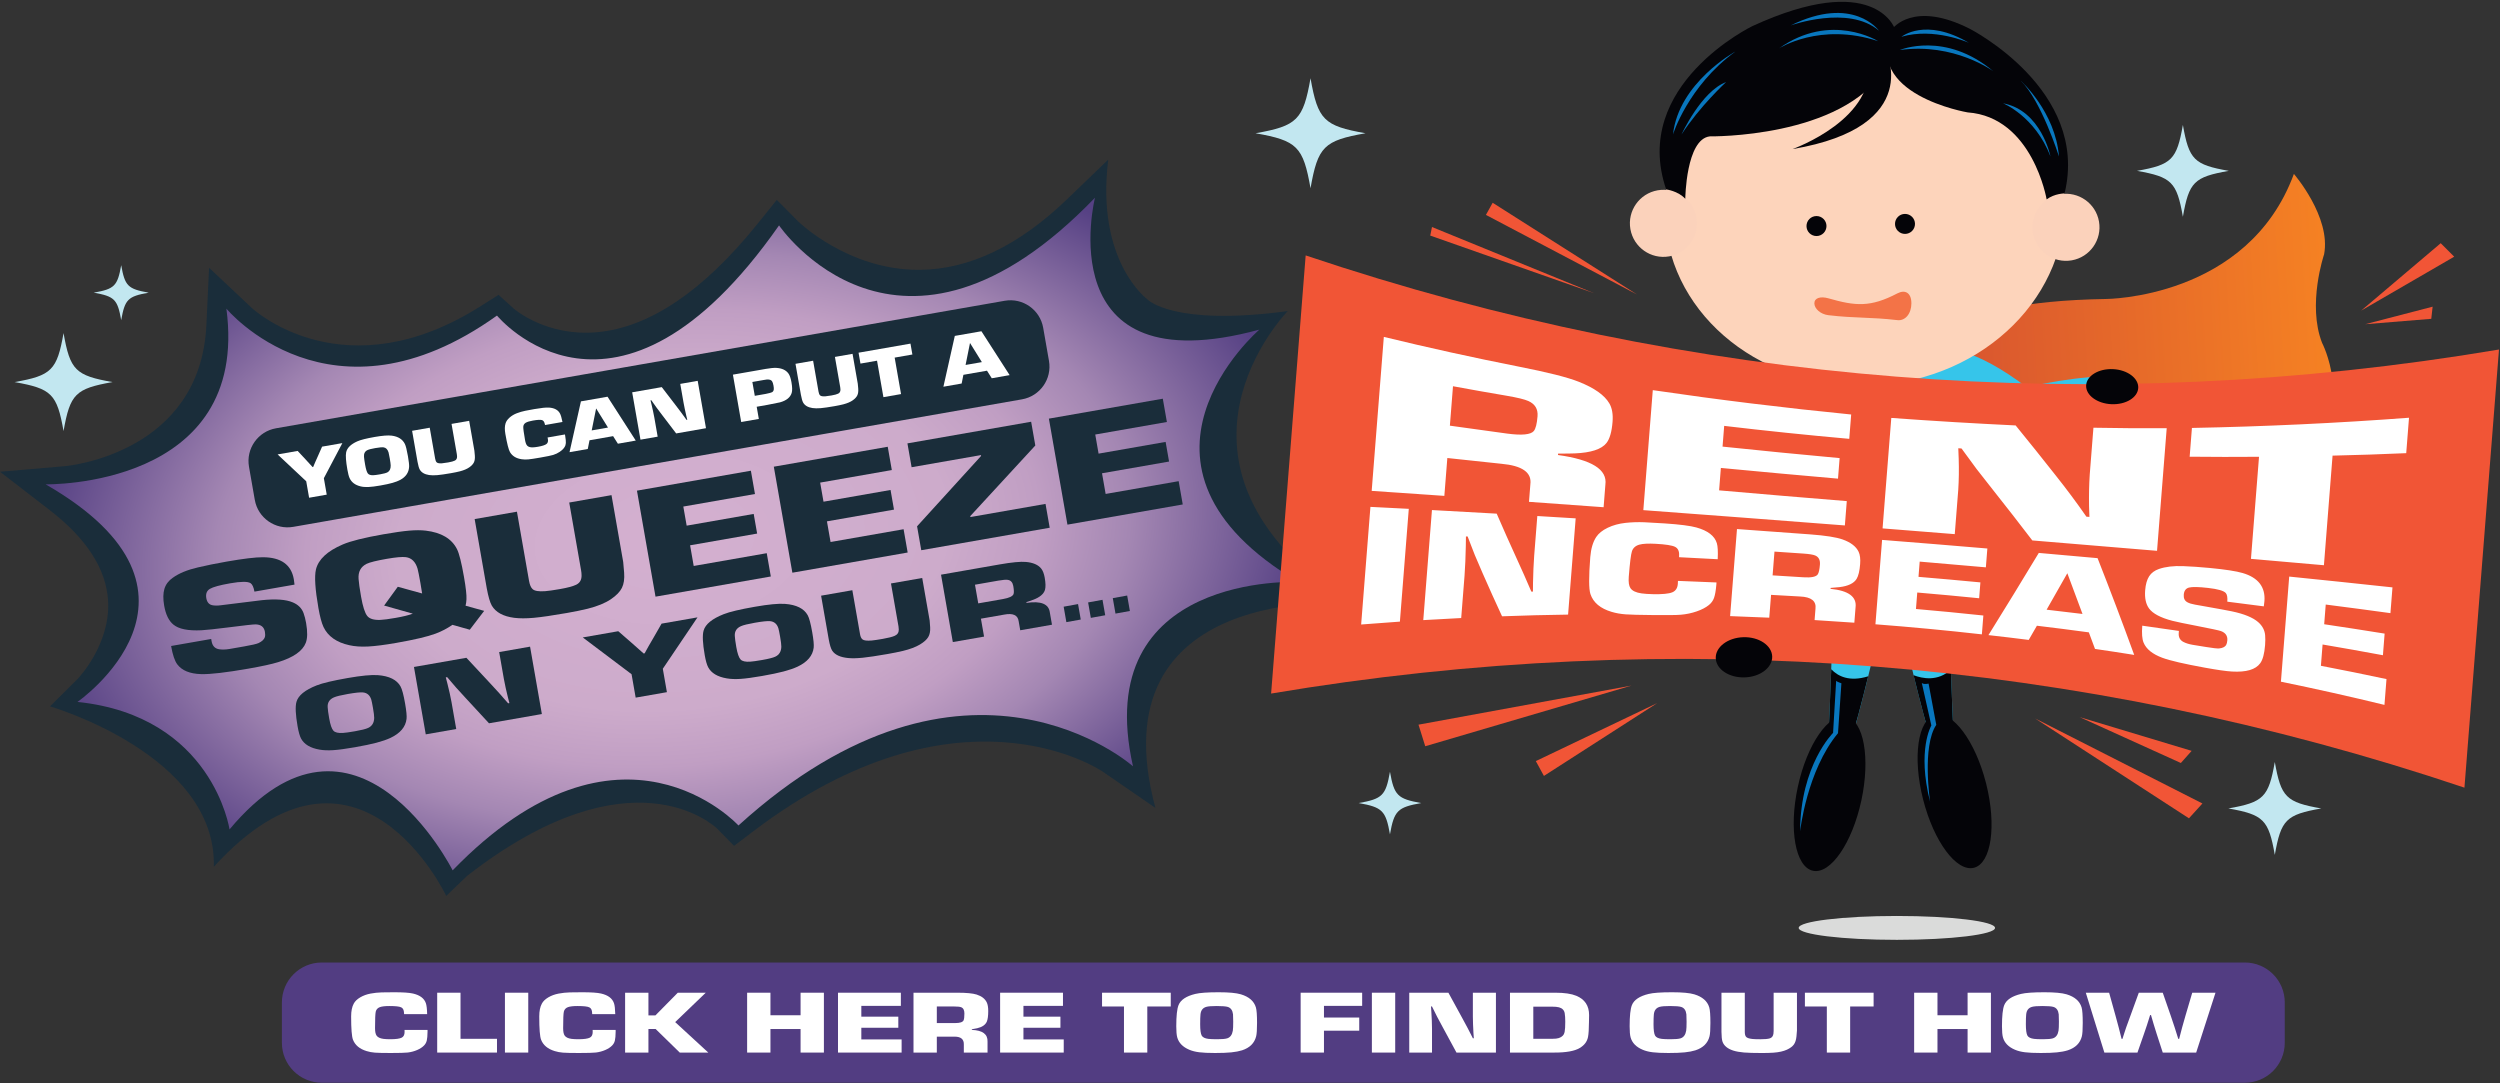
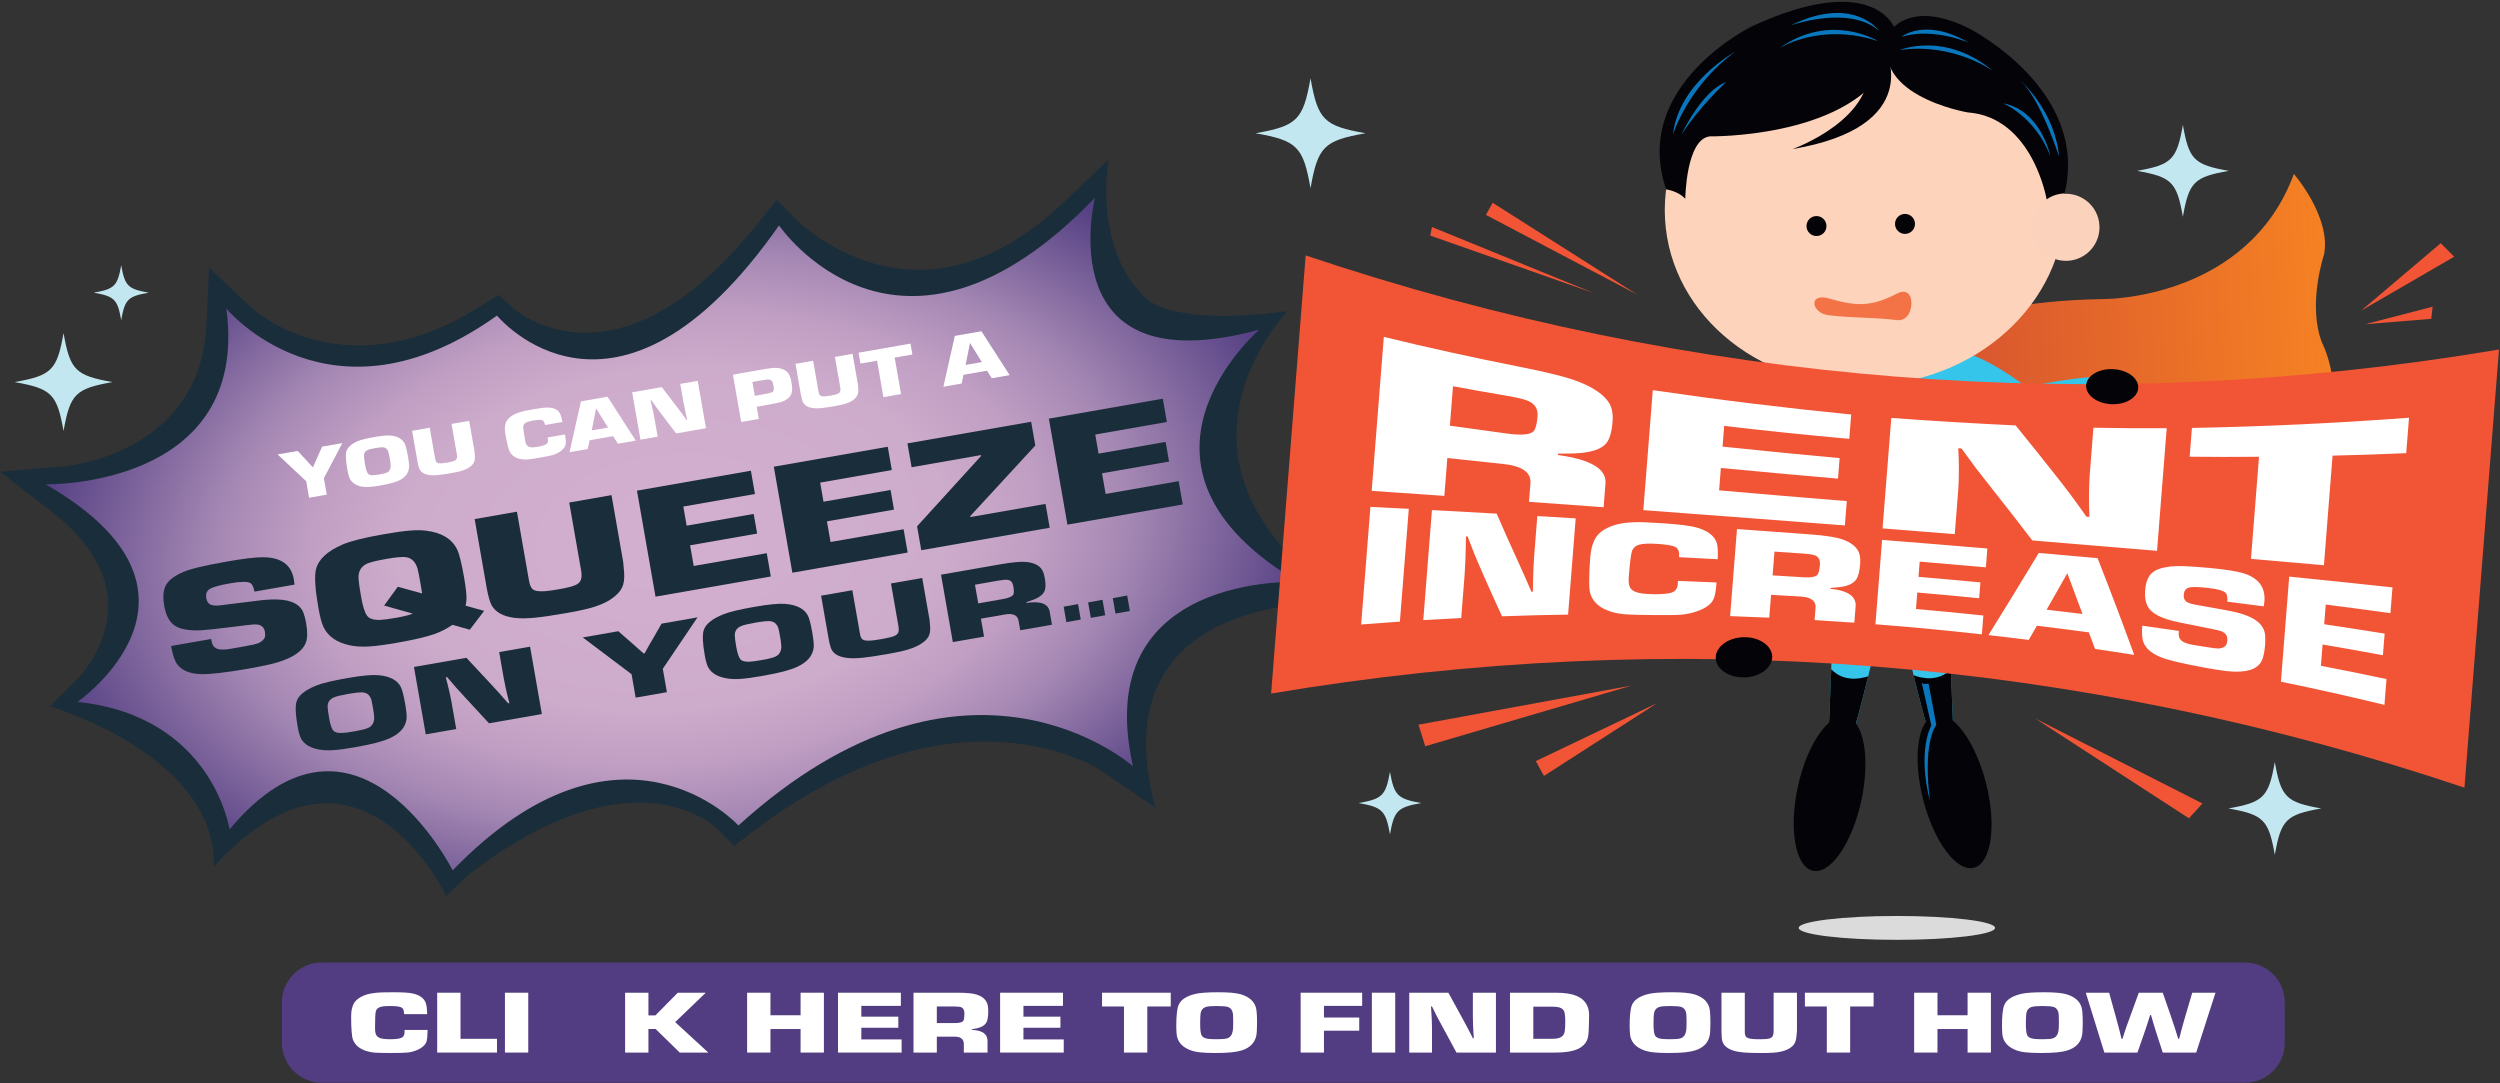
<svg xmlns="http://www.w3.org/2000/svg" width="600" height="260" viewBox="0 0 600 260" fill="none">
  <rect x="0" y="0" width="600" height="260" fill="#333333" stroke="none" />
  <path d="M265.984 38.301L256.087 47.83C244.464 59.022 232.508 64.722 220.571 64.761C203.527 64.822 191.651 53.231 191.549 53.13L186.431 47.972L181.809 53.715C168.856 69.808 155.927 78.562 143.368 79.722C131.218 80.849 123.585 74.309 123.302 74.063L119.651 70.763L115.359 73.48C82.93 94.022 61.31 74.717 60.431 73.908L50.178 64.261L49.531 78.024C48.096 108.49 16.953 111.75 15.585 111.879L0 113.216L11.945 122.44C20.77 129.254 25.478 136.551 25.937 144.127C26.581 154.741 18.647 162.926 18.591 162.985L12.005 169.53C12.005 169.53 52.052 181.163 51.319 208.032C85.882 170.061 107.094 215.022 107.094 215.022L112.11 210.204C151.536 179.549 171.409 198.177 172.191 198.94L176.171 203.009L180.849 199.462C229.646 162.469 263.273 184.264 264.652 185.19L277.302 193.898C262.786 140.07 323.366 144.729 323.366 144.729C273.482 111.024 309.053 74.662 309.053 74.662C281.46 78.384 275.378 71.849 275.378 71.849C275.378 71.849 262.942 62.771 265.984 38.301Z" fill="#1A2D3A" />
  <path fill-rule="evenodd" clip-rule="evenodd" d="M10.957 116.241C10.957 116.241 60.054 117.221 54.335 74.076C54.335 74.076 79.356 104.281 119.275 75.738C119.275 75.738 147.627 110.297 186.971 54.097C186.971 54.097 215.703 96.349 262.793 47.456C262.793 47.456 251.414 92.909 302.245 79.112C302.245 79.112 264.394 111.697 311.609 139.675C311.609 139.675 261.405 137.255 271.918 183.912C271.918 183.912 232.046 148.373 177.23 198.116C177.23 198.116 149.034 167.205 108.636 208.884C108.636 208.884 85.428 162.691 55.087 199.059C55.087 199.059 51.065 171.839 18.591 168.461C18.591 168.461 56.28 142.322 10.957 116.241Z" fill="url(#paint0_radial_26_212)" />
  <path fill-rule="evenodd" clip-rule="evenodd" d="M462.556 83.836C462.556 83.836 465.622 72.406 505.338 71.759C505.338 71.759 539.494 71.759 550.535 41.743C550.535 41.743 559.505 52.093 557.78 61.064C557.78 61.064 553.693 73.075 557.302 82.297C557.302 82.297 564.68 96.256 555.02 109.711L448.709 99.865L462.556 83.836Z" fill="url(#paint1_linear_26_212)" />
  <path d="M467.3 83.788C467.3 83.788 474.845 83.23 489.679 95.525L483.05 103.11L459.76 98.248C459.76 98.248 461.788 86.22 467.3 83.788Z" fill="#36C5EA" />
  <path d="M484.467 93.413C484.467 93.413 495.159 90.606 504.915 90.339L505.049 95.552L484.067 94.349L484.467 93.413Z" fill="#36C5EA" />
  <path d="M538.76 259.854H77.239C71.946 259.854 67.655 255.563 67.655 250.27V240.584C67.655 235.291 71.946 231.001 77.239 231.001H538.76C544.053 231.001 548.343 235.291 548.343 240.584V250.27C548.343 255.563 544.053 259.854 538.76 259.854Z" fill="#523D82" />
  <path d="M97.086 247.183H102.609V247.615C102.598 248.569 102.536 249.275 102.425 249.735C102.313 250.195 102.094 250.59 101.769 250.919C101.363 251.341 100.81 251.702 100.114 252.004C99.417 252.306 98.672 252.505 97.879 252.604C97.218 252.681 95.855 252.719 93.791 252.719C91.972 252.719 90.7 252.691 89.979 252.635C89.256 252.579 88.586 252.453 87.966 252.256C86.307 251.744 85.225 250.838 84.717 249.541C84.422 248.783 84.274 246.92 84.274 243.952C84.274 242.661 84.483 241.633 84.9 240.869C85.195 240.307 85.709 239.81 86.44 239.374C87.173 238.939 88.006 238.634 88.941 238.458C89.806 238.297 90.7 238.202 91.626 238.174C92.46 238.153 93.441 238.142 94.569 238.142C96.725 238.142 98.241 238.245 99.115 238.448C100.782 238.834 101.815 239.609 102.211 240.774C102.384 241.279 102.486 242.15 102.516 243.384H96.98C96.97 243.244 96.965 243.149 96.965 243.1C96.943 242.412 96.72 241.968 96.293 241.763C95.867 241.553 94.925 241.447 93.472 241.447C92.434 241.447 91.667 241.535 91.168 241.711C90.63 241.914 90.3 242.276 90.177 242.795C90.065 243.3 90.009 244.623 90.009 246.762C90.009 247.605 90.131 248.196 90.375 248.541C90.67 248.961 91.22 249.225 92.023 249.331C92.46 249.386 92.999 249.415 93.639 249.415C95.002 249.415 95.927 249.288 96.415 249.036C96.873 248.797 97.101 248.345 97.101 247.678C97.101 247.615 97.096 247.45 97.086 247.183Z" fill="white" />
  <path d="M110.524 238.252V249.314H119.278V252.618H104.926V238.252H110.524Z" fill="white" />
  <path d="M126.782 238.252H121.184V252.618H126.782V238.252Z" fill="white" />
-   <path d="M142.232 247.183H147.754V247.615C147.744 248.569 147.682 249.275 147.57 249.735C147.459 250.195 147.239 250.59 146.915 250.919C146.509 251.341 145.956 251.702 145.261 252.004C144.563 252.306 143.818 252.505 143.025 252.604C142.364 252.681 141.001 252.719 138.937 252.719C137.117 252.719 135.846 252.691 135.125 252.635C134.402 252.579 133.732 252.453 133.112 252.256C131.454 251.744 130.371 250.838 129.863 249.541C129.568 248.783 129.421 246.92 129.421 243.952C129.421 242.661 129.628 241.633 130.046 240.869C130.341 240.307 130.854 239.81 131.586 239.374C132.319 238.939 133.152 238.634 134.088 238.458C134.952 238.297 135.846 238.202 136.772 238.174C137.606 238.153 138.587 238.142 139.715 238.142C141.872 238.142 143.387 238.245 144.261 238.448C145.928 238.834 146.96 239.609 147.357 240.774C147.53 241.279 147.632 242.15 147.662 243.384H142.126C142.115 243.244 142.11 243.149 142.11 243.1C142.089 242.412 141.867 241.968 141.439 241.763C141.012 241.553 140.071 241.447 138.618 241.447C137.58 241.447 136.813 241.535 136.314 241.711C135.776 241.914 135.446 242.276 135.324 242.795C135.211 243.3 135.155 244.623 135.155 246.762C135.155 247.605 135.277 248.196 135.521 248.541C135.816 248.961 136.366 249.225 137.169 249.331C137.606 249.386 138.145 249.415 138.785 249.415C140.148 249.415 141.074 249.288 141.562 249.036C142.019 248.797 142.247 248.345 142.247 247.678C142.247 247.615 142.242 247.45 142.232 247.183Z" fill="white" />
  <path d="M155.623 238.252V243.694H157.301L162.669 238.252H169.38L162.044 245.304L169.99 252.618H163.142L157.346 246.957H155.623V252.618H150.025V238.252H155.623Z" fill="white" />
  <path d="M197.736 238.252V252.618H192.138V246.967H184.908V252.618H179.311V238.252H184.908V243.662H192.138V238.252H197.736Z" fill="white" />
  <path d="M206.719 241.409V243.999H215.595V246.661H206.719V249.461H216.387V252.618H201.121V238.252H216.205V241.409H206.719Z" fill="white" />
  <path d="M224.837 245.535H229.26C230.378 245.535 231.045 245.318 231.258 244.882C231.39 244.602 231.456 244.048 231.456 243.22C231.456 242.435 231.198 241.94 230.678 241.735C230.383 241.616 229.824 241.557 229.001 241.557H224.837V245.535ZM219.239 252.618V238.252H229.748C231.934 238.252 233.484 238.4 234.399 238.694C235.6 239.079 236.408 239.708 236.825 240.579C237.058 241.069 237.176 241.756 237.176 242.641C237.176 243.798 237.063 244.644 236.841 245.177C236.494 245.97 235.722 246.503 234.522 246.778C234.257 246.84 233.83 246.921 233.241 247.019V247.177C235.823 247.268 237.079 248.209 237.008 249.997V252.618H231.319V250.703C231.37 249.398 230.592 248.762 228.985 248.797H224.837V252.618H219.239Z" fill="white" />
  <path d="M245.626 241.409V243.999H254.503V246.661H245.626V249.461H255.295V252.618H240.028V238.252H255.113V241.409H245.626Z" fill="white" />
  <path d="M275.351 241.557V252.618H269.754V241.557H264.491V238.252H280.98V241.557H275.351Z" fill="white" />
  <path d="M292.02 241.447C290.801 241.447 289.961 241.514 289.504 241.648C288.67 241.886 288.208 242.49 288.116 243.458C288.066 243.934 288.04 244.72 288.04 245.815C288.04 247.177 288.162 248.082 288.406 248.531C288.64 248.958 289.174 249.225 290.007 249.331C290.424 249.386 291.137 249.415 292.143 249.415C293.281 249.415 294.074 249.344 294.521 249.204C295.264 248.965 295.717 248.348 295.88 247.352C295.94 246.966 295.971 246.25 295.971 245.204C295.971 244.342 295.957 243.752 295.925 243.437C295.813 242.49 295.401 241.899 294.69 241.669C294.232 241.522 293.343 241.447 292.02 241.447ZM292.493 238.142C294.944 238.142 296.718 238.307 297.816 238.637C299.769 239.227 300.969 240.276 301.416 241.784C301.6 242.401 301.69 243.644 301.69 245.509C301.69 247.075 301.619 248.145 301.477 248.72C301.07 250.354 299.941 251.474 298.091 252.077C297.38 252.302 296.522 252.465 295.521 252.566C294.519 252.668 293.221 252.719 291.625 252.719C290.018 252.719 288.751 252.661 287.826 252.545C286.902 252.431 286.103 252.228 285.432 251.94C283.866 251.281 282.9 250.288 282.534 248.961C282.382 248.401 282.305 247.517 282.305 246.31C282.305 243.818 282.488 242.121 282.855 241.216C283.363 239.96 284.699 239.069 286.865 238.543C287.953 238.276 289.829 238.142 292.493 238.142Z" fill="white" />
  <path d="M317.751 241.409V244.209H326.217V247.366H317.751V252.618H312.154V238.252H326.918V241.409H317.751Z" fill="white" />
  <path d="M334.849 238.252H329.251V252.618H334.849V238.252Z" fill="white" />
  <path d="M359.024 238.252V252.618H349.554L346.275 246.566L344.932 244.061L344.306 242.809L343.681 241.557H343.437L343.528 242.883C343.621 244.301 343.671 245.63 343.681 246.872V252.618H338.221V238.252H347.616L350.925 244.304C351.83 245.946 352.685 247.57 353.488 249.177H353.717L353.626 247.883C353.544 246.5 353.499 245.205 353.488 243.999V238.252H359.024Z" fill="white" />
  <path d="M367.992 249.314H372.506C373.229 249.314 373.767 249.254 374.124 249.135C374.907 248.868 375.369 248.384 375.511 247.682C375.613 247.135 375.664 246.311 375.664 245.208C375.664 244.388 375.619 243.704 375.527 243.156C375.394 242.435 374.937 241.967 374.154 241.756C373.758 241.652 373.214 241.598 372.522 241.598H367.992V249.314ZM362.395 252.618V238.252H373.3C375.466 238.252 377.139 238.498 378.318 238.989C380.361 239.838 381.383 241.378 381.383 243.609L381.353 245.325C381.343 246.953 381.267 248.138 381.124 248.882C380.901 249.991 380.24 250.868 379.142 251.514C377.921 252.257 375.873 252.625 372.994 252.618H362.395Z" fill="white" />
  <path d="M400.828 241.447C399.608 241.447 398.769 241.514 398.311 241.648C397.478 241.886 397.016 242.49 396.923 243.458C396.873 243.934 396.847 244.72 396.847 245.815C396.847 247.177 396.97 248.082 397.213 248.531C397.448 248.958 397.981 249.225 398.816 249.331C399.232 249.386 399.944 249.415 400.95 249.415C402.09 249.415 402.882 249.344 403.329 249.204C404.072 248.965 404.524 248.348 404.687 247.352C404.749 246.966 404.779 246.25 404.779 245.204C404.779 244.342 404.764 243.752 404.732 243.437C404.621 242.49 404.209 241.899 403.498 241.669C403.04 241.522 402.15 241.447 400.828 241.447ZM401.3 238.142C403.751 238.142 405.527 238.307 406.625 238.637C408.576 239.227 409.777 240.276 410.224 241.784C410.407 242.401 410.498 243.644 410.498 245.509C410.498 247.075 410.427 248.145 410.285 248.72C409.878 250.354 408.749 251.474 406.898 252.077C406.187 252.302 405.33 252.465 404.329 252.566C403.326 252.668 402.028 252.719 400.432 252.719C398.826 252.719 397.56 252.661 396.634 252.545C395.709 252.431 394.911 252.228 394.239 251.94C392.673 251.281 391.708 250.288 391.342 248.961C391.19 248.401 391.113 247.517 391.113 246.31C391.113 243.818 391.296 242.121 391.662 241.216C392.171 239.96 393.508 239.069 395.673 238.543C396.761 238.276 398.637 238.142 401.3 238.142Z" fill="white" />
  <path d="M425.673 238.252H431.271V247.314C431.271 247.447 431.23 247.928 431.15 248.756C431.068 249.577 430.86 250.221 430.524 250.687C430.188 251.154 429.634 251.565 428.861 251.923C428.038 252.303 426.976 252.541 425.673 252.639C424.87 252.695 423.95 252.724 422.913 252.724C420.97 252.724 419.506 252.681 418.521 252.597C417.534 252.513 416.695 252.362 416.004 252.145C414.631 251.703 413.767 250.998 413.411 250.029C413.248 249.566 413.161 248.766 413.152 247.629V238.252H418.75V247.629C418.75 248.17 418.841 248.559 419.024 248.797C419.237 249.085 419.761 249.271 420.595 249.356C421.001 249.398 421.647 249.419 422.532 249.419C423.549 249.419 424.281 249.352 424.728 249.219C425.247 249.064 425.547 248.682 425.628 248.072C425.658 247.89 425.673 247.671 425.673 247.42V238.252Z" fill="white" />
  <path d="M444.037 241.557V252.618H438.44V241.557H433.177V238.252H449.665V241.557H444.037Z" fill="white" />
  <path d="M477.82 238.252V252.618H472.222V246.967H464.993V252.618H459.396V238.252H464.993V243.662H472.222V238.252H477.82Z" fill="white" />
  <path d="M490.189 241.447C488.969 241.447 488.129 241.514 487.672 241.648C486.838 241.886 486.376 242.49 486.285 243.458C486.234 243.934 486.208 244.72 486.208 245.815C486.208 247.177 486.33 248.082 486.574 248.531C486.808 248.958 487.342 249.225 488.176 249.331C488.592 249.386 489.305 249.415 490.311 249.415C491.45 249.415 492.243 249.344 492.69 249.204C493.432 248.965 493.885 248.348 494.048 247.352C494.109 246.966 494.139 246.25 494.139 245.204C494.139 244.342 494.125 243.752 494.094 243.437C493.981 242.49 493.569 241.899 492.859 241.669C492.401 241.522 491.511 241.447 490.189 241.447ZM490.662 238.142C493.112 238.142 494.887 238.307 495.985 238.637C497.937 239.227 499.137 240.276 499.585 241.784C499.768 242.401 499.858 243.644 499.858 245.509C499.858 247.075 499.787 248.145 499.645 248.72C499.238 250.354 498.109 251.474 496.259 252.077C495.548 252.302 494.69 252.465 493.689 252.566C492.688 252.668 491.389 252.719 489.793 252.719C488.186 252.719 486.92 252.661 485.995 252.545C485.07 252.431 484.272 252.228 483.6 251.94C482.034 251.281 481.068 250.288 480.702 248.961C480.55 248.401 480.473 247.517 480.473 246.31C480.473 243.818 480.657 242.121 481.023 241.216C481.531 239.96 482.868 239.069 485.034 238.543C486.121 238.276 487.998 238.142 490.662 238.142Z" fill="white" />
  <path d="M531.72 238.252L527.084 252.618H519.061L517.597 248.114C517.12 246.626 516.667 245.128 516.239 243.619H516.027C515.833 244.209 515.715 244.584 515.676 244.746C515.471 245.441 515.101 246.563 514.562 248.114L512.991 252.618H505.046L500.592 238.252H506.19L507.73 243.788C508.248 245.64 508.731 247.486 509.179 249.324H509.392L509.834 247.935L510.292 246.556L511.299 243.788L513.311 238.252H519.061L520.984 243.788C521.635 245.675 522.234 247.521 522.783 249.324H522.997C523.454 247.5 523.958 245.654 524.506 243.788L526.139 238.252H531.72Z" fill="white" />
  <path d="M341.103 192.734C335.411 193.738 334.597 194.553 333.592 200.243C332.588 194.553 331.773 193.738 326.083 192.734C331.773 191.729 332.588 190.915 333.592 185.225C334.597 190.915 335.411 191.729 341.103 192.734Z" fill="#C2E7F0" />
  <path d="M35.688 70.241C30.687 71.124 29.972 71.839 29.089 76.839C28.206 71.839 27.49 71.124 22.49 70.241C27.49 69.358 28.206 68.643 29.089 63.643C29.972 68.643 30.687 69.358 35.688 70.241Z" fill="#C2E7F0" />
  <path d="M557.102 194.027C548.654 195.519 547.445 196.728 545.954 205.175C544.463 196.728 543.253 195.519 534.808 194.027C543.253 192.537 544.463 191.327 545.954 182.881C547.445 191.327 548.654 192.537 557.102 194.027Z" fill="#C2E7F0" />
  <path d="M27.013 91.699C18.1 93.272 16.825 94.549 15.252 103.46C13.678 94.549 12.4 93.272 3.49 91.699C12.4 90.126 13.678 88.85 15.252 79.939C16.825 88.85 18.1 90.126 27.013 91.699Z" fill="#C2E7F0" />
  <path d="M534.913 41.006C526.561 42.48 525.367 43.675 523.893 52.025C522.419 43.675 521.222 42.48 512.874 41.006C521.222 39.532 522.419 38.337 523.893 29.988C525.367 38.337 526.561 39.532 534.913 41.006Z" fill="#C2E7F0" />
  <path d="M327.726 31.98C317.722 33.745 316.291 35.178 314.526 45.179C312.761 35.178 311.327 33.745 301.328 31.98C311.327 30.215 312.761 28.783 314.526 18.782C316.291 28.783 317.722 30.215 327.726 31.98Z" fill="#C2E7F0" />
  <path d="M476.658 130.231C477.067 140.668 466.186 149.147 453.267 149.147C440.348 149.147 429.876 140.676 429.876 130.231C429.876 130.231 429.089 123.127 432.769 114.636C432.769 114.636 437.297 101.333 432.202 87.181L467.3 83.784C467.3 83.784 463.903 101.333 469.282 113.503C469.282 113.503 476.392 123.466 476.658 130.231Z" fill="#36C5EA" />
  <path d="M475.017 123.811C455.539 135.048 437.342 128.761 429.981 125.259C429.667 128.3 429.876 130.232 429.876 130.232C429.876 140.677 440.348 149.147 453.267 149.147C466.185 149.147 477.067 140.669 476.657 130.232C476.58 128.255 475.915 126.005 475.017 123.811Z" fill="#040408" />
  <path d="M495.486 47.128C496.837 70.646 476.47 90.943 449.994 92.463C423.519 93.984 400.96 76.154 399.609 52.635C398.259 29.12 418.625 8.821 445.101 7.3C471.577 5.779 494.136 23.611 495.486 47.128Z" fill="#FDD4BB" />
-   <path d="M407.15 52.224C407.911 56.603 404.98 60.772 400.6 61.532C396.22 62.293 392.054 59.358 391.293 54.979C390.532 50.601 393.465 46.433 397.845 45.672C402.224 44.911 406.39 47.846 407.15 52.224Z" fill="#FBD2BB" />
  <path d="M503.759 53.175C504.52 57.555 501.587 61.723 497.208 62.483C492.829 63.244 488.663 60.31 487.902 55.931C487.141 51.553 490.074 47.385 494.453 46.624C498.832 45.863 502.998 48.797 503.759 53.175Z" fill="#FBD2BB" />
  <path d="M454.686 6.743C454.686 6.743 449.743 -7.126 420.571 6.265C420.571 6.265 391.31 20.415 399.882 45.462C399.882 45.462 402.715 45.801 404.468 47.713C404.468 47.713 404.628 33.366 410.367 32.728C410.367 32.728 442.091 33.206 452.454 16.468C452.454 16.468 455.642 11.685 454.686 6.743Z" fill="#040408" />
  <path d="M452.471 11.86C452.471 11.86 462.247 30.355 430.202 35.782C430.202 35.782 450.924 28.419 448.261 14.302L452.471 11.86Z" fill="#040408" />
  <path d="M454.206 6.887C454.206 6.887 459.149 0.032 472.699 6.887C472.699 6.887 501.553 21.553 495.496 46.422C495.496 46.422 493.104 46.422 491.192 47.857C491.192 47.857 487.844 28.09 472.221 26.974C472.221 26.974 446.873 22.669 454.206 6.887Z" fill="#040408" />
  <path d="M438.355 54.241C438.361 55.567 437.289 56.645 435.966 56.65C434.639 56.654 433.562 55.584 433.559 54.261C433.552 52.934 434.622 51.858 435.948 51.851C437.272 51.848 438.351 52.918 438.355 54.241Z" fill="#040408" />
  <path d="M459.599 53.729C459.605 55.056 458.532 56.134 457.208 56.138C455.882 56.142 454.805 55.071 454.802 53.749C454.795 52.422 455.865 51.345 457.19 51.338C458.515 51.335 459.594 52.406 459.599 53.729Z" fill="#040408" />
  <path d="M456.34 8.827C456.34 8.827 462.121 4.106 472.527 10.273C472.527 10.273 464.145 6.515 456.34 8.827Z" fill="#0977BE" />
  <path d="M455.956 12.006C455.956 12.006 466.843 7.382 478.405 17.113C478.405 17.113 469.059 10.176 455.956 12.006Z" fill="#0977BE" />
  <path d="M450.945 7.362C450.945 7.362 444.779 -1.31 429.749 6.109C429.749 6.109 443.622 1.099 450.945 7.362Z" fill="#0977BE" />
  <path d="M450.752 9.884C450.752 9.884 439.382 2.754 426.954 11.618C426.954 11.618 436.781 5.26 450.752 9.884Z" fill="#0977BE" />
  <path d="M429.965 131.836C439.149 135.688 457.169 140.471 476.659 130.52C476.657 130.424 476.661 130.329 476.657 130.232C476.58 128.255 475.915 126.005 475.017 123.811C455.539 135.048 437.342 128.761 429.981 125.259C429.667 128.3 429.876 130.232 429.876 130.232C429.876 130.774 429.911 131.307 429.965 131.836Z" fill="#F58123" />
  <path d="M439.965 145.804C439.663 158.709 438.849 176.422 438.849 176.422L444.366 177.011C445.67 173.805 449.765 156.705 451.554 149.116C446.784 143.064 440.114 145.742 439.965 145.804Z" fill="#36C5EA" />
  <path d="M467.7 145.173C461.623 141.248 456.115 148.992 456.115 148.992L456.113 148.993C457.892 156.534 462.015 173.764 463.323 176.981L468.84 176.392C468.84 176.392 468.001 158.124 467.711 145.174L467.7 145.173Z" fill="#36C5EA" />
  <path d="M446.722 192.139C444.517 202.352 439.316 209.892 435.104 208.982C430.894 208.073 429.269 199.06 431.474 188.849C433.679 178.635 438.878 171.097 443.09 172.005C447.301 172.915 448.925 181.93 446.722 192.139Z" fill="#040408" />
  <path d="M476.661 188.012C479.226 198.14 477.921 207.206 473.743 208.264C469.568 209.322 464.105 201.97 461.54 191.846C458.972 181.716 460.278 172.653 464.453 171.593C468.631 170.535 474.094 177.887 476.661 188.012Z" fill="#040408" />
  <path d="M439.499 160.615C439.181 169.183 438.849 176.389 438.849 176.389L444.366 176.978C445.108 175.153 446.754 168.825 448.366 162.311C443.828 163.721 441.082 162.289 439.499 160.615Z" fill="#040408" />
  <path d="M459.251 162.043C460.886 168.658 462.571 175.149 463.322 177.001L468.84 176.413C468.84 176.413 468.512 169.255 468.194 160.725C465.083 163.609 461.392 162.874 459.251 162.043Z" fill="#040408" />
-   <path d="M440.679 163.398L439.939 175.893C439.939 175.893 432.102 183.583 432.028 199.478C432.028 199.478 433.655 184.913 441.122 175.967L441.936 163.989C441.936 163.989 440.827 163.62 440.679 163.398Z" fill="#0977BE" />
  <path d="M461.231 163.911L463.523 174.114C463.523 174.114 460.048 179.955 463.227 192.45C463.227 192.45 461.231 179.142 464.706 173.966L462.858 164.059C462.858 164.059 461.749 164.355 461.231 163.911Z" fill="#0977BE" />
  <path d="M416.475 12.373C416.475 12.373 402.878 19.852 401.518 32.26C401.518 32.26 405.087 20.702 416.475 12.373Z" fill="#0977BE" />
  <path d="M403.558 32.276C403.558 32.276 408.317 21.907 414.266 19.697C414.266 19.697 407.977 25.476 403.558 32.276Z" fill="#0977BE" />
  <path d="M484.973 19.368C484.973 19.368 493.302 26.846 494.152 37.554C494.152 37.554 489.903 24.126 484.973 19.368Z" fill="#0977BE" />
  <path d="M492.111 37.535C492.111 37.535 489.902 26.488 480.723 24.788C480.723 24.788 488.372 27.847 492.111 37.535Z" fill="#0977BE" />
  <path d="M449.811 130.488C449.277 130.488 448.842 130.922 448.842 131.456V135.197C448.842 135.731 449.277 136.166 449.811 136.166H456.297C456.831 136.166 457.266 135.731 457.266 135.197V131.456C457.266 130.922 456.831 130.488 456.297 130.488H449.811ZM456.297 138.192H449.811C448.16 138.192 446.816 136.849 446.816 135.197V131.456C446.816 129.805 448.16 128.462 449.811 128.462H456.297C457.949 128.462 459.292 129.805 459.292 131.456V135.197C459.292 136.849 457.949 138.192 456.297 138.192Z" fill="#040408" />
  <path d="M437.116 101.915C437.116 98.151 443.277 95.1 450.876 95.1C458.476 95.1 464.636 98.151 464.636 101.915C464.636 105.678 458.476 108.729 450.876 108.729C443.277 108.729 437.116 105.678 437.116 101.915Z" fill="#040408" />
  <path d="M448.734 105.423C443.656 104.974 440.914 102.992 440.914 101.912C440.914 100.764 444.01 98.597 449.716 98.333L449.465 96.455C443.584 96.779 439.023 99.098 439.023 101.912C439.023 104.65 443.338 106.919 448.988 107.339L448.734 105.423Z" fill="#36C5EA" />
  <path d="M450.876 105.519C450.744 105.519 450.614 105.516 450.485 105.514L450.062 106.987L450.264 102.572L452.526 103.727L452.823 98.388C458.025 98.803 460.839 100.82 460.839 101.914C460.839 103.137 457.322 105.519 450.876 105.519ZM452.928 96.501H452.917C452.344 96.454 451.758 96.427 451.16 96.42C451.16 96.42 450.841 96.41 450.43 96.439L451.004 100.758L448.709 99.882L450.001 108.311L450.044 107.394C450.319 107.403 450.595 107.411 450.876 107.411C457.423 107.411 462.73 104.95 462.73 101.914C462.73 99.203 458.497 96.951 452.928 96.501Z" fill="#F58123" />
  <path d="M455.249 225.563C442.237 225.563 431.687 224.28 431.687 222.696C431.687 221.116 442.237 219.832 455.249 219.832C468.26 219.832 478.81 221.116 478.81 222.696C478.81 224.28 468.26 225.563 455.249 225.563Z" fill="#DADBDA" />
  <path d="M591.465 189.038C498.714 157.839 401.556 150.177 305.067 166.454C307.831 131.403 310.595 96.351 313.36 61.299C406.106 92.498 503.261 100.161 599.757 83.883C596.993 118.935 594.228 153.987 591.465 189.038Z" fill="#F15536" />
  <path d="M557.018 159.79C563.335 161.014 566.484 161.653 572.758 162.983C572.563 165.46 572.465 166.698 572.27 169.175C564.035 167.169 555.734 165.309 547.421 163.607C548.084 155.197 548.748 146.787 549.41 138.379C557.674 139.215 565.935 140.08 574.193 140.972C573.997 143.445 573.9 144.681 573.704 147.154C567.512 146.306 564.406 145.894 558.176 145.09C558.027 146.981 557.953 147.926 557.804 149.817C563.623 150.688 566.525 151.138 572.31 152.064C572.147 154.141 572.065 155.179 571.902 157.254C566.127 156.189 563.23 155.673 557.42 154.678C557.259 156.723 557.179 157.745 557.018 159.79ZM543.632 152.441C543.694 153.159 543.689 153.963 543.62 154.847C543.459 156.88 543.07 158.322 542.465 159.163C541.36 160.702 539.101 161.366 535.673 161.168C534.238 161.086 532.057 160.766 529.126 160.232C524.235 159.341 520.831 158.565 518.929 157.855C516.596 156.984 515.105 155.782 514.461 154.235C514.103 153.374 513.997 152.017 514.143 150.162C517.663 150.651 519.422 150.903 522.933 151.421C522.917 151.634 522.904 151.797 522.896 151.908C522.816 152.93 523.2 153.652 524.052 154.082C524.639 154.38 525.363 154.605 526.217 154.752C527.507 154.96 528.152 155.064 529.44 155.276C531.084 155.547 532.14 155.668 532.597 155.624C533.411 155.546 533.974 155.271 534.265 154.822C534.422 154.54 534.52 154.159 534.558 153.68C534.642 152.605 534.121 151.866 533.027 151.459C532.617 151.306 530.665 150.88 527.189 150.208C524.396 149.67 522.44 149.269 521.363 148.991C518.527 148.256 516.651 147.24 515.773 146.037C515.017 145.002 514.691 143.548 514.839 141.671C514.951 140.242 515.27 139.12 515.794 138.304C516.318 137.487 517.12 136.908 518.157 136.551C519.689 136.022 521.639 135.778 523.956 135.87C525.884 135.946 528.03 136.088 530.375 136.314C534.068 136.671 536.683 137.073 538.224 137.524C541.987 138.624 543.729 140.897 543.461 144.284C543.44 144.562 543.39 144.976 543.313 145.525C539.813 145.067 538.061 144.842 534.552 144.401C534.63 143.411 534.516 142.718 534.205 142.348C533.734 141.788 532.303 141.371 529.945 141.104C527.656 140.844 526.126 140.817 525.362 141.016C524.598 141.214 524.178 141.783 524.105 142.728C524.036 143.582 524.322 144.185 524.957 144.535C525.412 144.787 526.028 144.977 526.799 145.11C527.504 145.234 527.856 145.296 528.56 145.421C532.333 146.079 534.684 146.523 535.617 146.717C538.58 147.335 540.705 148.203 541.972 149.317C542.967 150.19 543.526 151.238 543.632 152.441ZM491.187 146.325C493.175 142.854 494.169 141.106 496.16 137.576C497.619 141.445 498.348 143.399 499.799 147.348C496.357 146.925 494.634 146.721 491.187 146.325ZM489.31 132.701C485.333 139.301 481.3 145.874 477.227 152.425C481.097 152.862 483.031 153.093 486.894 153.579C487.679 152.22 488.071 151.54 488.856 150.174C493.849 150.777 496.342 151.096 501.322 151.767C501.915 153.351 502.211 154.146 502.802 155.743C506.57 156.294 508.451 156.581 512.209 157.179C509.385 149.41 506.45 141.665 503.418 133.957C497.78 133.446 494.958 133.196 489.31 132.701ZM459.83 146.158C466.307 146.73 469.543 147.043 476.005 147.723C475.862 149.533 475.792 150.438 475.649 152.247C467.157 151.289 458.626 150.481 450.103 149.828C450.742 141.727 451.061 137.677 451.7 129.577C460.123 130.238 468.545 130.927 476.964 131.641C476.822 133.449 476.751 134.353 476.608 136.161C470.26 135.588 467.084 135.313 460.727 134.786C460.612 136.248 460.554 136.98 460.438 138.443C466.385 138.946 469.357 139.212 475.295 139.773C475.176 141.296 475.115 142.058 474.996 143.581C469.06 142.993 466.089 142.718 460.142 142.204C460.018 143.786 459.955 144.577 459.83 146.158ZM436.264 137.845C435.866 138.435 434.716 138.671 432.84 138.549C429.873 138.356 428.389 138.264 425.423 138.088C425.603 135.806 425.693 134.666 425.873 132.384C428.664 132.571 430.06 132.666 432.852 132.861C434.232 132.958 435.164 133.113 435.643 133.313C436.484 133.667 436.869 134.396 436.781 135.51C436.688 136.684 436.517 137.467 436.264 137.845ZM441.523 140.905C443.555 140.653 444.935 140.001 445.588 138.929C446.024 138.214 446.304 137.026 446.433 135.394C446.531 134.147 446.412 133.16 446.074 132.439C445.475 131.159 444.187 130.167 442.22 129.469C440.719 128.935 438.138 128.528 434.474 128.254C427.431 127.727 423.91 127.471 416.875 126.973C416.215 135.33 415.886 139.509 415.227 147.866C418.985 147.995 420.864 148.07 424.622 148.243C424.795 146.052 424.882 144.957 425.054 142.766C427.838 142.914 429.23 142.992 432.013 143.159C434.712 143.271 435.946 144.258 435.715 146.103C435.63 147.189 435.586 147.733 435.501 148.818C439.318 149.047 441.226 149.173 445.042 149.448C445.159 147.969 445.217 147.229 445.334 145.75C445.652 143.235 443.652 141.747 439.331 141.321L439.349 141.098C440.348 141.027 441.074 140.961 441.523 140.905ZM402.709 139.414C406.41 139.548 408.26 139.624 411.962 139.789C411.937 140.107 411.922 140.318 411.913 140.421C411.794 141.811 411.601 142.849 411.36 143.516C411.12 144.182 410.702 144.747 410.123 145.215C409.393 145.805 408.424 146.315 407.221 146.731C406.017 147.147 404.74 147.421 403.4 147.536C402.286 147.633 399.991 147.645 396.527 147.611C393.474 147.581 391.346 147.533 390.142 147.444C388.938 147.355 387.825 147.155 386.812 146.855C384.112 146.054 382.392 144.638 381.706 142.581C381.306 141.38 381.295 138.42 381.665 133.714C381.827 131.667 382.318 130.046 383.093 128.876C383.658 128.023 384.574 127.273 385.849 126.662C387.124 126.051 388.552 125.661 390.134 125.489C391.595 125.331 393.104 125.281 394.648 125.342C396.039 125.399 397.683 125.495 399.568 125.622C403.169 125.864 405.691 126.191 407.129 126.591C409.871 127.353 411.509 128.609 412.039 130.358C412.269 131.116 412.34 132.402 412.248 134.214C408.538 134.01 406.684 133.912 402.977 133.728C402.977 133.519 402.981 133.375 402.986 133.302C403.047 132.289 402.703 131.588 402.02 131.243C401.333 130.895 399.769 130.641 397.339 130.51C395.604 130.418 394.297 130.478 393.458 130.711C392.539 130.964 391.929 131.51 391.669 132.296C391.418 133.059 391.166 135.1 390.906 138.397C390.804 139.694 390.941 140.613 391.304 141.149C391.747 141.803 392.635 142.228 393.968 142.415C394.693 142.516 395.593 142.576 396.667 142.6C398.951 142.651 400.519 142.504 401.365 142.149C402.159 141.815 402.597 141.15 402.676 140.154C402.683 140.059 402.694 139.813 402.709 139.414ZM368.955 123.846C372.634 124.065 374.475 124.178 378.162 124.405C377.555 132.105 376.948 139.805 376.341 147.504C369.995 147.603 366.825 147.684 360.493 147.913C358.626 143.872 357.696 141.813 355.845 137.607C355.089 135.866 354.712 134.988 353.958 133.217C353.613 132.332 353.44 131.888 353.094 130.995C352.748 130.105 352.576 129.656 352.231 128.756C352.069 128.751 351.988 128.748 351.826 128.743C351.812 129.686 351.806 130.156 351.793 131.098C351.747 133.61 351.645 135.962 351.489 138.16C351.169 142.227 351.008 144.261 350.688 148.328C347.044 148.506 345.223 148.606 341.586 148.828C342.279 140.023 342.973 131.219 343.668 122.414C349.871 122.747 352.98 122.92 359.208 123.276C361.074 127.574 362.011 129.677 363.893 133.804C365.182 136.605 366.392 139.33 367.524 141.989C367.677 141.988 367.753 141.987 367.905 141.986C367.912 141.127 367.915 140.699 367.922 139.839C367.967 137.545 368.06 135.394 368.202 133.389C368.503 129.571 368.654 127.663 368.955 123.846ZM328.901 121.651C332.579 121.835 334.421 121.928 338.109 122.121C337.398 131.143 336.686 140.166 335.975 149.189C332.251 149.444 330.391 149.581 326.676 149.881C327.418 140.471 328.16 131.061 328.901 121.651ZM578.163 100.257C577.895 103.657 577.761 105.358 577.493 108.759C570.439 109.059 566.902 109.178 559.815 109.352C559.124 118.12 558.433 126.888 557.741 135.656C550.757 135.04 547.253 134.733 540.231 134.125C540.875 125.96 541.519 117.795 542.164 109.63C535.514 109.676 532.185 109.671 525.518 109.609C525.735 106.848 525.845 105.467 526.062 102.706C543.487 102.371 560.811 101.56 578.163 100.257ZM469.143 128.193C462.215 127.638 458.749 127.362 451.817 126.816C452.515 117.978 453.211 109.141 453.909 100.304C463.864 101.029 473.785 101.627 483.756 102.105C487.603 106.845 489.526 109.229 493.36 114.092C495.984 117.39 498.442 120.693 500.739 124.005C501.028 124.024 501.173 124.034 501.462 124.053C501.427 123.032 501.409 122.522 501.372 121.502C501.328 118.781 501.382 116.245 501.537 113.884C501.892 109.391 502.069 107.146 502.423 102.653C509.461 102.776 512.98 102.797 520.011 102.761C519.237 112.573 518.462 122.384 517.689 132.196C507.712 131.357 497.734 130.527 487.755 129.704C483.965 124.751 482.065 122.325 478.259 117.508C476.705 115.516 475.926 114.525 474.368 112.547C473.648 111.562 473.288 111.07 472.567 110.088C471.846 109.104 471.485 108.613 470.764 107.633C470.455 107.613 470.299 107.604 469.989 107.584C470.028 108.576 470.047 109.072 470.086 110.065C470.169 112.718 470.134 115.2 469.985 117.512C469.648 121.784 469.479 123.921 469.143 128.193ZM442.768 126.106C426.647 124.855 410.524 123.63 394.399 122.433C395.156 112.834 395.912 103.236 396.669 93.636C412.51 95.966 428.343 97.909 444.283 99.48C444.099 101.816 444.007 102.984 443.822 105.321C433.801 104.431 423.793 103.395 413.804 102.211C413.647 104.201 413.568 105.196 413.411 107.187C422.775 108.169 432.133 109.087 441.51 109.944C441.354 111.916 441.277 112.903 441.121 114.876C431.745 114.06 422.377 113.204 413.008 112.306C412.839 114.458 412.753 115.533 412.584 117.686C422.795 118.579 433.011 119.439 443.228 120.266C443.044 122.602 442.952 123.77 442.768 126.106ZM348.718 92.695C353.876 93.645 356.462 94.103 361.645 94.987C364.207 95.425 365.942 95.85 366.838 96.259C368.41 96.976 369.144 98.181 369.008 99.901C368.865 101.713 368.565 102.907 368.102 103.457C367.377 104.319 365.237 104.531 361.746 104.064C356.223 103.324 353.468 102.943 347.971 102.159C348.27 98.374 348.419 96.481 348.718 92.695ZM347.36 109.922C352.529 110.484 355.119 110.761 360.309 111.305C365.34 111.755 367.672 113.395 367.287 116.241C367.154 117.921 367.088 118.761 366.956 120.441C374.105 120.951 377.688 121.21 384.866 121.733C385.036 119.572 385.121 118.492 385.291 116.332C385.806 112.663 382.001 110.321 373.919 109.204C373.929 109.069 373.934 109.001 373.945 108.866C375.809 108.868 377.165 108.847 378.004 108.812C381.801 108.652 384.358 107.832 385.548 106.331C386.339 105.331 386.826 103.62 387.013 101.239C387.157 99.419 386.902 97.951 386.249 96.827C385.088 94.833 382.655 93.123 378.97 91.651C376.161 90.528 371.346 89.34 364.553 87.998C353.684 85.852 342.868 83.471 332.119 80.855C331.148 93.173 330.176 105.493 329.204 117.812C336.159 118.284 339.647 118.524 346.643 119.01C346.93 115.374 347.073 113.557 347.36 109.922Z" fill="white" />
  <path d="M455.363 76.832C448.876 76.067 445.305 76.413 438.817 75.647C436.935 75.425 435.445 74.086 435.445 72.793C435.445 71.5 436.935 71.058 438.817 71.597C445.305 73.455 448.876 73.802 455.363 70.412C457.245 69.43 458.734 70.284 458.736 72.793C458.736 75.302 457.245 77.055 455.363 76.832Z" fill="#F37347" />
  <path d="M506.729 97.006C510.179 97.166 513.069 95.411 513.179 93.088C513.281 90.764 510.569 88.751 507.118 88.592C503.671 88.433 500.782 90.187 500.673 92.51C500.57 94.835 503.282 96.847 506.729 97.006Z" fill="#040408" />
  <path d="M418.683 162.576C422.422 162.474 425.398 160.23 425.328 157.567C425.249 154.903 422.156 152.826 418.418 152.928C414.683 153.031 411.707 155.275 411.778 157.939C411.855 160.603 414.948 162.679 418.683 162.576Z" fill="#040408" />
  <path d="M391.577 164.534L340.439 173.92L342.057 179.098L391.577 164.534Z" fill="#F15536" />
  <path d="M397.728 168.745L368.598 182.662L370.54 186.222L397.728 168.745Z" fill="#F15536" />
  <path d="M488.45 172.444L528.584 192.835L525.348 196.395L488.45 172.444Z" fill="#F15536" />
-   <path d="M499.132 172.114L525.996 180.206L523.406 183.119L499.132 172.114Z" fill="#F15536" />
  <path d="M392.871 70.674L358.239 48.665L356.621 51.578L392.871 70.674Z" fill="#F15536" />
  <path d="M382.515 70.347L343.676 54.487L343.261 56.54L382.515 70.347Z" fill="#F15536" />
  <path d="M566.677 74.553L589.01 61.606L585.773 58.369L566.677 74.553Z" fill="#F15536" />
  <path d="M567.648 77.811L583.83 73.603L583.507 76.516L567.648 77.811Z" fill="#F15536" />
  <path d="M70.685 140.308L61.063 141.99C60.879 140.935 60.57 140.258 60.138 139.963C59.474 139.529 57.851 139.537 55.271 139.989C52.764 140.426 51.133 140.873 50.377 141.325C49.619 141.778 49.333 142.526 49.515 143.57C49.68 144.515 50.148 145.072 50.919 145.245C51.473 145.366 52.176 145.37 53.031 145.259L54.982 145.015C59.162 144.475 61.774 144.152 62.819 144.046C66.139 143.695 68.62 143.87 70.261 144.569C71.553 145.111 72.415 145.966 72.848 147.132C73.102 147.831 73.31 148.634 73.468 149.54C73.833 151.628 73.806 153.208 73.385 154.28C72.627 156.244 70.419 157.79 66.761 158.916C65.228 159.389 62.85 159.908 59.625 160.473C54.242 161.415 50.453 161.854 48.258 161.788C45.566 161.71 43.663 160.928 42.549 159.446C41.93 158.619 41.434 157.149 41.064 155.037L50.686 153.353C50.727 153.59 50.758 153.77 50.78 153.895C50.979 155.026 51.584 155.668 52.599 155.824C53.303 155.932 54.125 155.91 55.067 155.757L58.605 155.138C60.411 154.822 61.553 154.558 62.028 154.347C62.872 153.955 63.387 153.475 63.572 152.905C63.662 152.556 63.664 152.126 63.574 151.617C63.375 150.475 62.635 149.887 61.356 149.854C60.878 149.835 58.707 150.074 54.843 150.571C51.739 150.961 49.577 151.191 48.355 151.265C45.133 151.419 42.889 150.966 41.621 149.907C40.515 149.012 39.774 147.497 39.401 145.359C39.115 143.731 39.136 142.383 39.461 141.314C39.787 140.246 40.459 139.36 41.476 138.657C42.959 137.59 44.953 136.768 47.454 136.188C49.533 135.697 51.854 135.227 54.417 134.778C58.453 134.073 61.355 133.725 63.124 133.736C67.44 133.761 69.904 135.52 70.515 139.011C70.565 139.297 70.621 139.729 70.685 140.308Z" fill="#1A2D3A" />
  <path d="M92.187 145.335L95.472 140.823L101.31 142.432C101.222 141.821 101.085 140.98 100.898 139.912C100.591 138.159 100.361 137.01 100.208 136.459C99.712 134.818 98.781 133.905 97.421 133.72C96.545 133.605 95.001 133.741 92.79 134.127C90.376 134.55 88.782 134.943 88.011 135.309C86.575 136.008 85.925 137.23 86.059 138.974C86.121 139.873 86.319 141.271 86.652 143.173C87.074 145.583 87.574 147.141 88.153 147.847C88.71 148.531 89.761 148.84 91.307 148.775C92.099 148.739 93.324 148.576 94.982 148.285C96.733 147.979 98.099 147.644 99.08 147.28L92.187 145.335ZM116.201 146.608L112.748 151.132L108.581 149.958C107.363 150.812 106.024 151.514 104.563 152.064C102.637 152.785 99.499 153.526 95.15 154.288C92.311 154.784 90.04 155.076 88.337 155.163C86.632 155.249 85.127 155.145 83.822 154.848C80.779 154.176 78.72 152.724 77.646 150.493C77.189 149.51 76.782 147.993 76.422 145.942C75.633 141.432 75.435 138.342 75.827 136.672C76.41 134.253 78.557 132.25 82.269 130.666C84.177 129.847 87.435 129.033 92.042 128.226C94.586 127.782 96.629 127.491 98.173 127.355C99.716 127.219 101.051 127.22 102.176 127.356C105.9 127.793 108.4 129.27 109.676 131.787C110.199 132.823 110.757 135.036 111.351 138.429C111.803 141.013 112.003 142.809 111.952 143.817C111.938 144.28 111.867 144.798 111.74 145.372L116.201 146.608Z" fill="#1A2D3A" />
  <path d="M136.615 120.606L146.761 118.831L149.569 134.879C149.61 135.115 149.686 135.979 149.794 137.471C149.901 138.95 149.723 140.157 149.259 141.09C148.795 142.022 147.919 142.928 146.629 143.806C145.253 144.738 143.401 145.499 141.074 146.086C139.633 146.439 137.975 146.781 136.095 147.111C132.574 147.727 129.907 148.116 128.094 148.279C126.28 148.443 124.713 148.442 123.392 148.276C120.767 147.929 118.981 146.954 118.036 145.352C117.598 144.583 117.193 143.195 116.822 141.185L113.917 124.577L124.064 122.802L126.969 139.409C127.136 140.366 127.423 141.028 127.829 141.391C128.305 141.833 129.31 141.996 130.848 141.881C131.599 141.827 132.776 141.659 134.38 141.379C136.223 141.056 137.529 140.706 138.299 140.328C139.192 139.89 139.616 139.117 139.574 138.011C139.573 137.678 139.534 137.288 139.455 136.84L136.615 120.606Z" fill="#1A2D3A" />
  <path d="M163.995 121.572L164.798 126.157L180.888 123.342L181.713 128.058L165.623 130.873L166.49 135.831L184.018 132.764L184.997 138.356L157.323 143.198L152.87 117.756L180.213 112.971L181.191 118.564L163.995 121.572Z" fill="#1A2D3A" />
  <path d="M196.84 115.823L197.642 120.407L213.732 117.592L214.557 122.307L198.467 125.123L199.335 130.081L216.862 127.014L217.84 132.605L190.167 137.448L185.715 112.006L213.057 107.222L214.036 112.813L196.84 115.823Z" fill="#1A2D3A" />
  <path d="M247.476 101.216L248.474 106.919L232.862 123.867L232.901 124.09L250.927 120.936L251.928 126.658L221.103 132.052L220.098 126.31L235.465 109.426L235.428 109.221L218.785 112.134L217.783 106.411L247.476 101.216Z" fill="#1A2D3A" />
  <path d="M262.859 104.287L263.66 108.871L279.751 106.056L280.576 110.772L264.486 113.587L265.354 118.545L282.881 115.479L283.859 121.07L256.185 125.913L251.733 100.471L279.075 95.686L280.054 101.278L262.859 104.287Z" fill="#1A2D3A" />
  <path d="M83.475 166.557C81.841 166.843 80.73 167.115 80.144 167.372C79.074 167.836 78.573 168.624 78.641 169.735C78.666 170.285 78.787 171.176 79.004 172.407C79.271 173.94 79.613 174.931 80.028 175.378C80.426 175.806 81.194 175.98 82.332 175.904C82.9 175.87 83.86 175.735 85.208 175.498C86.733 175.231 87.782 174.967 88.353 174.704C89.3 174.261 89.784 173.46 89.807 172.301C89.812 171.851 89.712 171.039 89.506 169.862C89.336 168.89 89.2 168.23 89.097 167.881C88.76 166.842 88.093 166.274 87.093 166.181C86.451 166.122 85.246 166.248 83.475 166.557ZM83.457 162.725C86.739 162.152 89.148 161.921 90.684 162.035C93.415 162.241 95.228 163.141 96.125 164.734C96.491 165.386 96.859 166.763 97.227 168.865C97.535 170.626 97.651 171.848 97.573 172.528C97.351 174.465 96.06 175.989 93.7 177.102C92.79 177.522 91.675 177.907 90.354 178.255C89.032 178.604 87.303 178.966 85.165 179.341C83.012 179.717 81.305 179.949 80.043 180.035C78.781 180.122 77.672 180.082 76.717 179.915C74.49 179.539 73 178.648 72.248 177.241C71.933 176.645 71.657 175.667 71.419 174.309C70.929 171.505 70.839 169.55 71.151 168.445C71.585 166.912 73.2 165.595 75.997 164.495C77.402 163.939 79.889 163.35 83.457 162.725Z" fill="#1A2D3A" />
  <path d="M127.216 155.195L130.046 171.37L117.36 173.59L111.775 167.545L109.485 165.039L108.401 163.776L107.316 162.512L106.989 162.57L107.373 164.042C107.775 165.616 108.105 167.1 108.362 168.496L109.495 174.966L102.182 176.246L99.351 160.072L111.935 157.869L117.561 163.907C119.096 165.544 120.56 167.172 121.952 168.793L122.259 168.74L121.882 167.303C121.501 165.766 121.183 164.32 120.933 162.963L119.801 156.494L127.216 155.195Z" fill="#1A2D3A" />
  <path d="M167.4 148.164L159.074 160.502L160.057 166.119L152.56 167.43L151.577 161.813L139.863 152.983L148.381 151.492L151.46 154.165C152.534 155.093 153.539 155.983 154.474 156.838L154.72 156.794L155.198 155.918L155.694 155.024L156.731 153.244L158.779 149.673L167.4 148.164Z" fill="#1A2D3A" />
  <path d="M181.187 149.455C179.553 149.741 178.442 150.013 177.855 150.27C176.785 150.734 176.285 151.522 176.353 152.633C176.378 153.183 176.499 154.074 176.714 155.305C176.983 156.838 177.324 157.829 177.74 158.276C178.138 158.703 178.905 158.878 180.043 158.802C180.612 158.768 181.572 158.632 182.92 158.396C184.445 158.13 185.493 157.865 186.065 157.602C187.011 157.159 187.496 156.358 187.519 155.198C187.524 154.749 187.424 153.937 187.218 152.759C187.048 151.788 186.912 151.128 186.808 150.779C186.472 149.739 185.804 149.172 184.805 149.078C184.163 149.019 182.956 149.145 181.187 149.455ZM181.169 145.623C184.451 145.049 186.859 144.819 188.395 144.933C191.127 145.138 192.94 146.039 193.837 147.632C194.203 148.284 194.571 149.661 194.938 151.763C195.247 153.524 195.362 154.745 195.285 155.426C195.062 157.363 193.771 158.887 191.412 160C190.502 160.42 189.387 160.804 188.065 161.153C186.744 161.502 185.014 161.864 182.876 162.239C180.724 162.615 179.017 162.847 177.755 162.933C176.493 163.02 175.384 162.98 174.429 162.812C172.202 162.437 170.712 161.545 169.96 160.139C169.645 159.543 169.368 158.565 169.131 157.207C168.641 154.403 168.551 152.448 168.863 151.343C169.297 149.81 170.912 148.493 173.709 147.393C175.114 146.837 177.6 146.248 181.169 145.623Z" fill="#1A2D3A" />
  <path d="M213.835 140.028L221.332 138.716L223.117 148.919C223.144 149.068 223.184 149.62 223.238 150.57C223.291 151.514 223.139 152.288 222.78 152.892C222.423 153.495 221.763 154.089 220.798 154.673C219.769 155.293 218.393 155.811 216.669 156.226C215.603 156.477 214.378 156.725 212.988 156.969C210.387 157.424 208.417 157.719 207.08 157.855C205.742 157.991 204.589 158.018 203.62 157.936C201.694 157.76 200.398 157.168 199.73 156.161C199.421 155.678 199.147 154.798 198.91 153.521L197.063 142.963L204.561 141.651L206.408 152.208C206.514 152.817 206.713 153.235 207.005 153.459C207.349 153.734 208.086 153.819 209.22 153.72C209.772 153.672 210.642 153.544 211.826 153.336C213.188 153.099 214.155 152.851 214.729 152.597C215.393 152.302 215.719 151.801 215.708 151.094C215.713 150.882 215.691 150.633 215.641 150.348L213.835 140.028Z" fill="#1A2D3A" />
  <path d="M234.779 144.81L240.704 143.773C242.202 143.511 243.051 143.11 243.251 142.57C243.373 142.223 243.352 141.584 243.189 140.652C243.035 139.767 242.589 139.271 241.854 139.163C241.437 139.098 240.676 139.161 239.573 139.355L233.995 140.331L234.779 144.81ZM228.677 154.096L225.847 137.922L239.923 135.459C242.85 134.947 244.956 134.749 246.24 134.867C247.923 135.02 249.13 135.537 249.86 136.419C250.269 136.917 250.562 137.664 250.736 138.659C250.964 139.963 250.98 140.941 250.787 141.594C250.48 142.567 249.55 143.349 247.996 143.938C247.654 144.071 247.098 144.262 246.328 144.511L246.359 144.689C249.836 144.187 251.703 144.951 251.96 146.982L252.476 149.931L244.857 151.265L244.479 149.108C244.29 147.628 243.123 147.095 240.979 147.511L235.422 148.483L236.175 152.785L228.677 154.096Z" fill="#1A2D3A" />
  <path d="M258.731 144.978L259.38 148.687L255.928 149.315L255.279 145.606L258.731 144.978Z" fill="#1A2D3A" />
  <path d="M264.603 143.953L265.251 147.661L261.799 148.289L261.15 144.581L264.603 143.953Z" fill="#1A2D3A" />
  <path d="M270.522 142.927L271.17 146.636L267.718 147.264L267.068 143.555L270.522 142.927Z" fill="#1A2D3A" />
-   <path d="M245.272 95.842L70.38 126.445C66.041 127.204 61.907 124.302 61.148 119.963L59.758 112.021C58.999 107.681 61.902 103.548 66.24 102.789L241.133 72.186C245.473 71.427 249.606 74.33 250.366 78.669L251.755 86.61C252.515 90.95 249.612 95.084 245.272 95.842Z" fill="#1A2D3A" />
  <path d="M82.167 106.343L77.725 114.769L78.416 118.716L74.185 119.457L73.495 115.508L66.627 109.062L71.435 108.221L73.248 110.161C73.88 110.835 74.473 111.481 75.024 112.1L75.163 112.075L75.414 111.474L75.675 110.861L76.222 109.641L77.303 107.194L82.167 106.343Z" fill="white" />
  <path d="M90.034 107.547C89.111 107.709 88.487 107.873 88.159 108.039C87.562 108.338 87.295 108.876 87.361 109.655C87.388 110.039 87.478 110.664 87.629 111.53C87.817 112.608 88.036 113.308 88.282 113.63C88.518 113.938 88.959 114.079 89.603 114.052C89.926 114.041 90.468 113.97 91.228 113.837C92.09 113.686 92.68 113.526 92.998 113.356C93.526 113.068 93.783 112.519 93.767 111.71C93.76 111.396 93.684 110.825 93.539 109.998C93.419 109.316 93.327 108.851 93.26 108.605C93.044 107.871 92.651 107.459 92.081 107.369C91.715 107.314 91.032 107.373 90.034 107.547ZM89.933 104.87C91.785 104.546 93.148 104.442 94.024 104.557C95.581 104.766 96.633 105.437 97.181 106.572C97.405 107.036 97.646 108.007 97.904 109.484C98.121 110.722 98.215 111.578 98.187 112.052C98.106 113.4 97.409 114.436 96.092 115.157C95.586 115.429 94.961 115.671 94.218 115.884C93.476 116.097 92.5 116.31 91.295 116.52C90.08 116.732 89.116 116.854 88.4 116.885C87.684 116.915 87.053 116.862 86.506 116.722C85.232 116.408 84.364 115.75 83.903 114.75C83.71 114.325 83.531 113.635 83.364 112.68C83.019 110.71 82.922 109.341 83.073 108.577C83.283 107.515 84.171 106.634 85.735 105.931C86.52 105.576 87.919 105.223 89.933 104.87Z" fill="white" />
  <path d="M108.369 101.736L112.6 100.996L113.854 108.166C113.873 108.272 113.908 108.658 113.962 109.323C114.014 109.984 113.946 110.521 113.756 110.935C113.567 111.348 113.206 111.748 112.672 112.133C112.101 112.542 111.331 112.871 110.361 113.121C109.762 113.272 109.07 113.416 108.286 113.552C106.818 113.809 105.706 113.969 104.949 114.034C104.191 114.098 103.537 114.089 102.985 114.008C101.885 113.84 101.135 113.396 100.732 112.677C100.544 112.332 100.368 111.711 100.203 110.813L98.904 103.391L103.135 102.652L104.434 110.072C104.509 110.5 104.632 110.796 104.803 110.96C105.004 111.16 105.426 111.238 106.067 111.193C106.381 111.173 106.872 111.105 107.541 110.988C108.309 110.853 108.853 110.704 109.173 110.539C109.544 110.349 109.718 110.006 109.693 109.513C109.691 109.365 109.673 109.191 109.638 108.99L108.369 101.736Z" fill="white" />
  <path d="M131.416 104.999L135.588 104.27C135.618 104.442 135.639 104.555 135.648 104.612C135.772 105.368 135.824 105.935 135.804 106.314C135.783 106.692 135.672 107.033 135.472 107.337C135.223 107.725 134.856 108.083 134.371 108.414C133.886 108.745 133.351 109.002 132.765 109.185C132.276 109.333 131.252 109.543 129.693 109.816C128.316 110.058 127.352 110.203 126.799 110.254C126.244 110.305 125.72 110.294 125.224 110.221C123.9 110.035 122.956 109.462 122.393 108.502C122.066 107.941 121.695 106.486 121.285 104.138C121.106 103.115 121.121 102.275 121.331 101.615C121.475 101.131 121.795 100.67 122.287 100.228C122.781 99.787 123.369 99.436 124.051 99.173C124.682 98.93 125.346 98.738 126.041 98.593C126.668 98.466 127.408 98.329 128.261 98.179C129.891 97.894 131.05 97.774 131.739 97.819C133.053 97.904 133.94 98.382 134.401 99.251C134.601 99.627 134.799 100.302 134.993 101.275L130.809 102.007C130.781 101.898 130.763 101.823 130.757 101.784C130.647 101.243 130.416 100.92 130.065 100.817C129.714 100.706 128.987 100.747 127.889 100.939C127.105 101.076 126.537 101.247 126.185 101.452C125.806 101.684 125.605 102.013 125.586 102.441C125.571 102.856 125.712 103.909 126.008 105.602C126.125 106.269 126.299 106.722 126.531 106.962C126.812 107.257 127.264 107.392 127.886 107.37C128.224 107.355 128.635 107.306 129.119 107.222C130.147 107.041 130.831 106.819 131.164 106.554C131.477 106.306 131.588 105.917 131.495 105.39C131.487 105.34 131.46 105.21 131.416 104.999Z" fill="white" />
  <path d="M145.917 102.615L143.07 98.024L142.009 103.3L145.917 102.615ZM147.145 104.675L141.485 105.665L141.066 107.756L136.686 108.522L139.423 96.327L145.809 95.21L152.582 105.74L148.294 106.491L147.145 104.675Z" fill="white" />
  <path d="M167.447 91.401L169.437 102.769L162.278 104.022L158.962 99.667L157.6 97.863L156.954 96.954L156.308 96.046L156.124 96.078L156.376 97.115C156.642 98.224 156.864 99.27 157.045 100.251L157.84 104.798L153.713 105.521L151.723 94.153L158.825 92.91L162.164 97.261C163.075 98.44 163.946 99.613 164.776 100.778L164.948 100.748L164.701 99.737C164.447 98.653 164.234 97.634 164.058 96.68L163.263 92.134L167.447 91.401Z" fill="white" />
  <path d="M181.148 94.997L183.787 94.535C184.629 94.366 185.136 94.228 185.307 94.124C185.544 93.979 185.678 93.75 185.709 93.435C185.728 93.226 185.704 92.925 185.634 92.53C185.55 92.047 185.433 91.698 185.285 91.484C185.074 91.183 184.67 91.048 184.073 91.078C183.957 91.087 183.678 91.129 183.24 91.206L180.566 91.674L181.148 94.997ZM177.888 101.284L175.898 89.916L182.065 88.838L183.034 88.667L183.783 88.537C184.866 88.347 185.704 88.266 186.296 88.294C187.645 88.361 188.622 88.81 189.228 89.644C189.542 90.082 189.783 90.779 189.951 91.74C190.153 92.895 190.172 93.747 190.006 94.297C189.674 95.385 188.733 96.142 187.184 96.567C187.004 96.622 186.219 96.779 184.831 97.039L184.131 97.179L181.607 97.621L182.119 100.544L177.888 101.284Z" fill="white" />
  <path d="M200.382 85.66L204.612 84.919L205.867 92.09C205.886 92.196 205.921 92.582 205.975 93.248C206.027 93.908 205.958 94.445 205.769 94.859C205.58 95.273 205.218 95.672 204.684 96.058C204.114 96.466 203.344 96.795 202.374 97.045C201.775 97.196 201.082 97.34 200.299 97.477C198.831 97.733 197.719 97.894 196.962 97.958C196.204 98.022 195.549 98.013 194.997 97.933C193.898 97.765 193.147 97.321 192.744 96.601C192.557 96.256 192.381 95.635 192.216 94.737L190.917 87.316L195.148 86.576L196.447 93.996C196.521 94.424 196.644 94.72 196.816 94.884C197.017 95.085 197.439 95.162 198.08 95.118C198.393 95.098 198.884 95.029 199.553 94.912C200.321 94.778 200.865 94.629 201.186 94.463C201.556 94.273 201.729 93.93 201.706 93.437C201.704 93.289 201.686 93.115 201.651 92.915L200.382 85.66Z" fill="white" />
  <path d="M214.719 85.825L216.25 94.579L212.019 95.319L210.488 86.566L206.511 87.261L206.053 84.647L218.514 82.466L218.972 85.082L214.719 85.825Z" fill="white" />
  <path d="M235.648 86.906L232.801 82.314L231.74 87.589L235.648 86.906ZM236.876 88.965L231.215 89.955L230.798 92.046L226.417 92.813L229.154 80.617L235.54 79.499L242.314 90.031L238.025 90.782L236.876 88.965Z" fill="white" />
  <defs>
    <radialGradient id="paint0_radial_26_212" cx="0" cy="0" r="1" gradientUnits="userSpaceOnUse" gradientTransform="translate(161.315 129.289) rotate(-5.634) scale(221.375 136.264)">
      <stop stop-color="#D4B0D0" />
      <stop offset="0.3" stop-color="#CDABCB" />
      <stop offset="0.4" stop-color="#C09EC3" />
      <stop offset="0.5" stop-color="#A487B3" />
      <stop offset="0.7" stop-color="#564184" />
      <stop offset="1" stop-color="#564184" />
    </radialGradient>
    <linearGradient id="paint1_linear_26_212" x1="558.481" y1="75.386" x2="454.631" y2="81.596" gradientUnits="userSpaceOnUse">
      <stop stop-color="#F58123" />
      <stop offset="1" stop-color="#D44E31" />
    </linearGradient>
  </defs>
</svg>